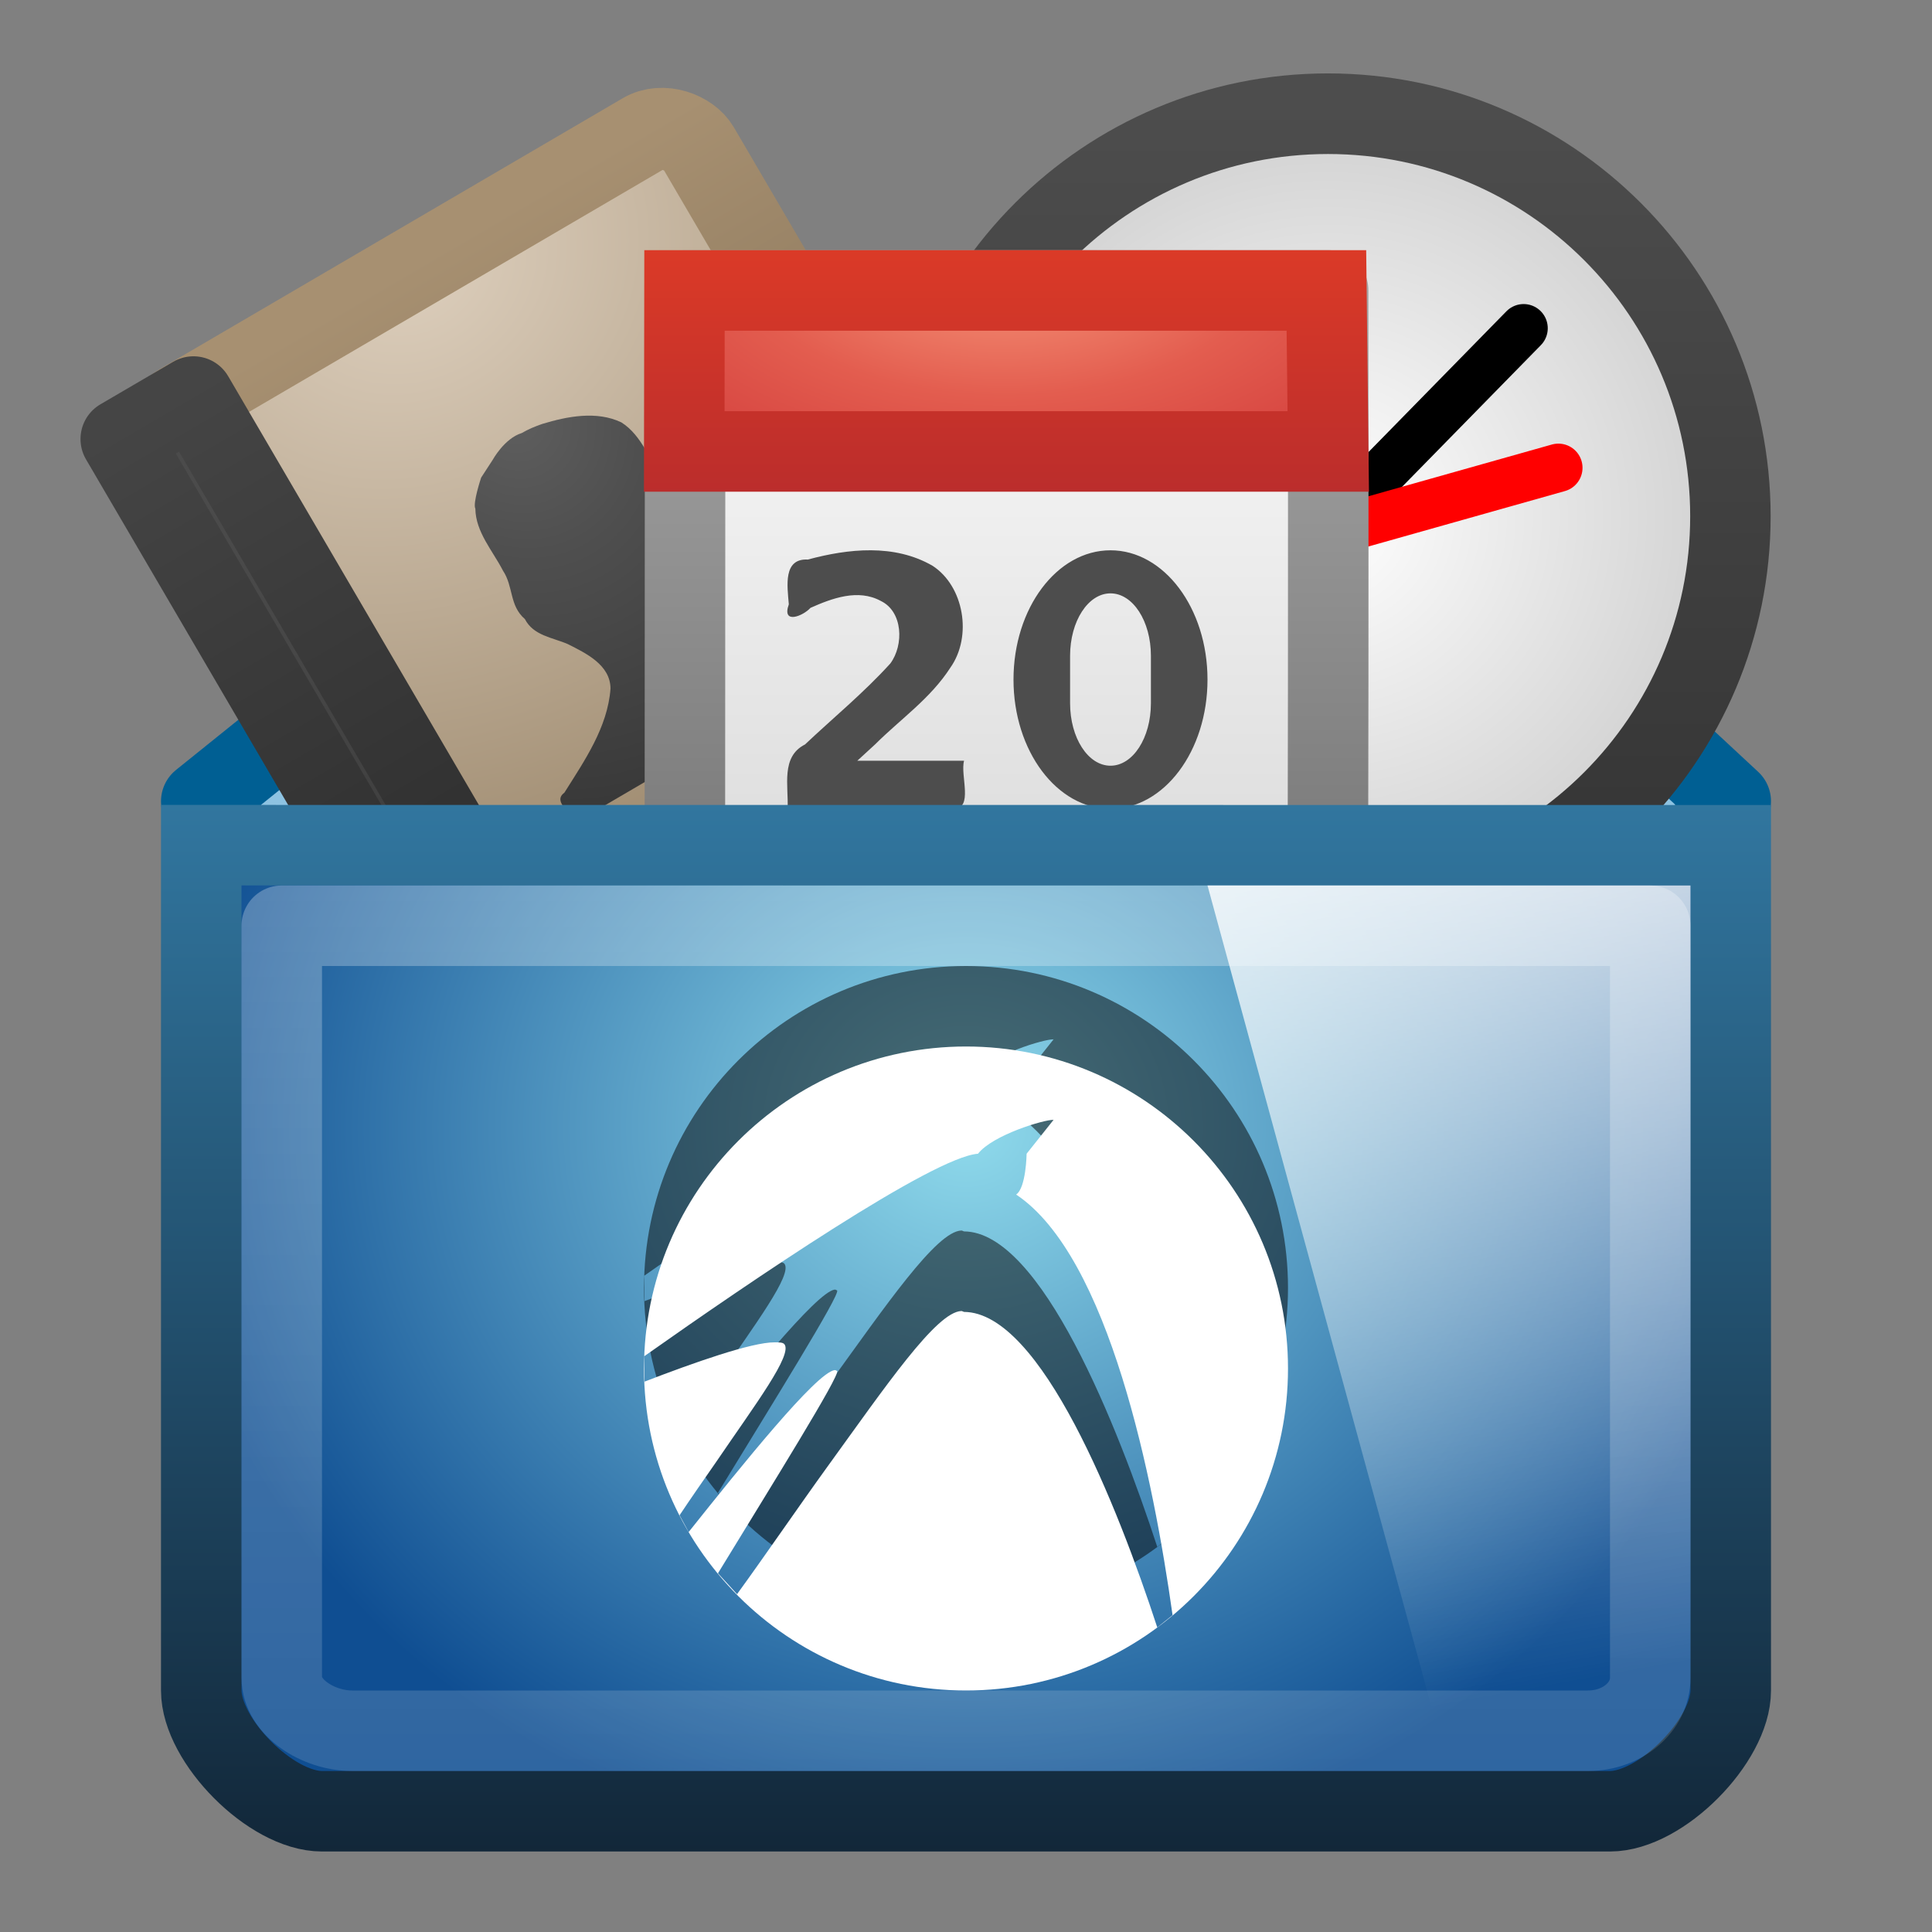
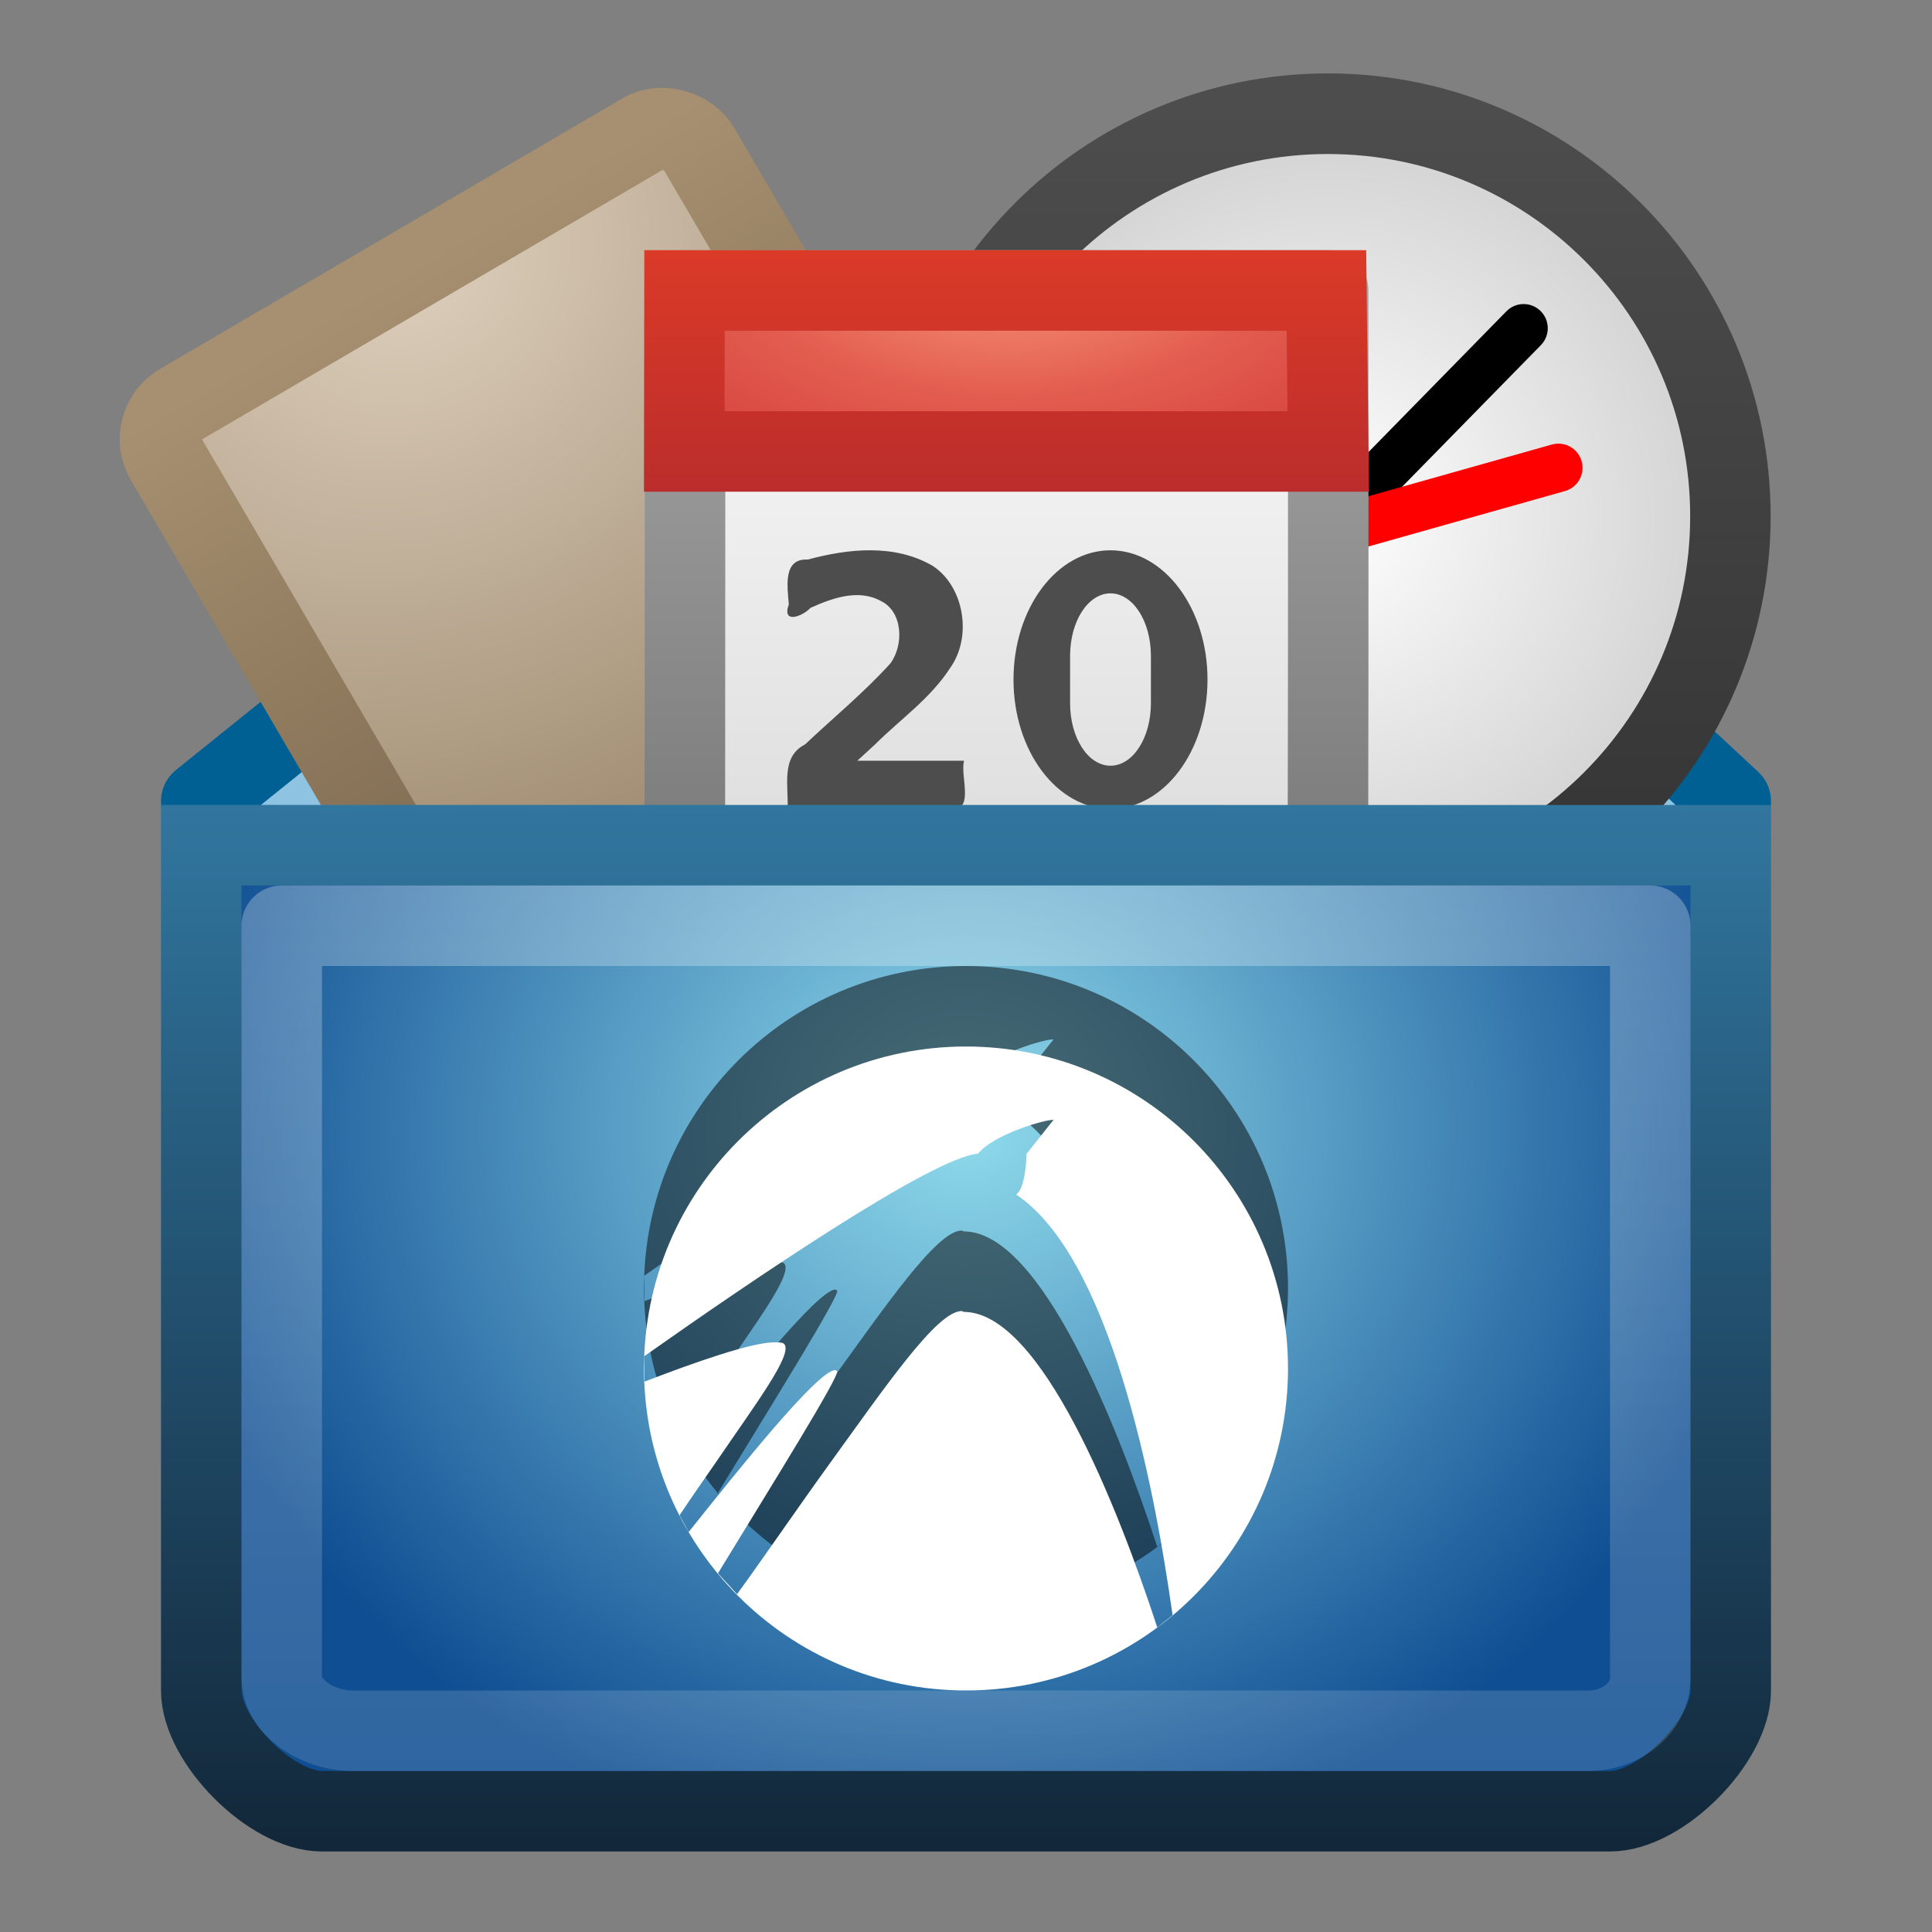
<svg xmlns="http://www.w3.org/2000/svg" xmlns:ns1="http://www.inkscape.org/namespaces/inkscape" xmlns:ns2="http://sodipodi.sourceforge.net/DTD/sodipodi-0.dtd" xmlns:xlink="http://www.w3.org/1999/xlink" width="24" height="24" id="svg4223" version="1.1" ns1:version="0.48.4 r9939" ns2:docname="system-software-install.svg" ns1:export-filename="/home/rafa/Escriptori/lubuntu/lsc/lsc24.png" ns1:export-xdpi="90" ns1:export-ydpi="90">
  <rect width="100%" height="100%" fill="#808080" stroke="none" />
  <ns2:namedview id="base" pagecolor="#ffffff" bordercolor="#666666" borderopacity="1.0" ns1:pageopacity="0.0" ns1:pageshadow="2" ns1:zoom="16" ns1:cx="22.269224" ns1:cy="12.248619" ns1:current-layer="layer1" showgrid="true" ns1:document-units="px" ns1:grid-bbox="true" ns1:window-width="1280" ns1:window-height="949" ns1:window-x="0" ns1:window-y="0" ns1:window-maximized="1" showguides="true" ns1:guide-bbox="true">
    <ns1:grid type="xygrid" id="grid3978" empspacing="5" visible="true" enabled="true" snapvisiblegridlinesonly="true" />
  </ns2:namedview>
  <defs id="defs4225">
    <linearGradient id="linearGradient5267">
      <stop style="stop-color:#ffffff;stop-opacity:1;" offset="0" id="stop5269" />
      <stop style="stop-color:#cccccc;stop-opacity:1;" offset="1" id="stop5271" />
    </linearGradient>
    <linearGradient id="linearGradient3319-5">
      <stop id="stop3321-0" style="stop-color:#a79071;stop-opacity:1" offset="0" />
      <stop id="stop3323-9" style="stop-color:#6f5d45;stop-opacity:1" offset="1" />
    </linearGradient>
    <linearGradient id="linearGradient8967-0">
      <stop id="stop8969-8" style="stop-color:#ddcfbd;stop-opacity:1" offset="0" />
      <stop id="stop8971-8" style="stop-color:#856f50;stop-opacity:1" offset="1" />
    </linearGradient>
    <linearGradient id="linearGradient3707-319-631-407-324-616-674-812-821-107-178-392-400-6-9">
      <stop id="stop5440-4-3" style="stop-color:#272727;stop-opacity:1" offset="0" />
      <stop id="stop5442-3-9" style="stop-color:#454545;stop-opacity:1" offset="1" />
    </linearGradient>
    <linearGradient id="linearGradient2867-449-88-871-390-598-476-591-434-148-57-177-641-289-620-227-114-444-680-744-8-9">
      <stop id="stop5430-8-4" style="stop-color:#5f5f5f;stop-opacity:1" offset="0" />
      <stop id="stop5432-3-8" style="stop-color:#4f4f4f;stop-opacity:1" offset="0.262" />
      <stop id="stop5434-1-1" style="stop-color:#3b3b3b;stop-opacity:1" offset="0.705" />
      <stop id="stop5436-8-2" style="stop-color:#2b2b2b;stop-opacity:1" offset="1" />
    </linearGradient>
    <linearGradient id="linearGradient2867-449-88-871-390-598-476-591-434-148-57-177-641-289-620-227-114-444-680-744-8-7">
      <stop id="stop5430-8-6" style="stop-color:#5f5f5f;stop-opacity:1" offset="0" />
      <stop id="stop5432-3-5" style="stop-color:#4f4f4f;stop-opacity:1" offset="0.262" />
      <stop id="stop5434-1-6" style="stop-color:#3b3b3b;stop-opacity:1" offset="0.705" />
      <stop id="stop5436-8-9" style="stop-color:#2b2b2b;stop-opacity:1" offset="1" />
    </linearGradient>
    <linearGradient id="linearGradient3227">
      <stop id="stop3229" style="stop-color:#4d4d4d;stop-opacity:1" offset="0" />
      <stop id="stop3231" style="stop-color:#333333;stop-opacity:1" offset="1" />
    </linearGradient>
    <linearGradient id="linearGradient3702-501-757-4">
      <stop id="stop2895-00" style="stop-color:#181818;stop-opacity:0" offset="0" />
      <stop id="stop2897-4" style="stop-color:#181818;stop-opacity:1" offset="0.5" />
      <stop id="stop2899-6" style="stop-color:#181818;stop-opacity:0" offset="1" />
    </linearGradient>
    <linearGradient id="linearGradient3688-464-309-80">
      <stop id="stop2889-5" style="stop-color:#181818;stop-opacity:1" offset="0" />
      <stop id="stop2891-6" style="stop-color:#181818;stop-opacity:0" offset="1" />
    </linearGradient>
    <linearGradient id="linearGradient3688-166-749-19">
      <stop id="stop2883-69" style="stop-color:#181818;stop-opacity:1" offset="0" />
      <stop id="stop2885-3" style="stop-color:#181818;stop-opacity:0" offset="1" />
    </linearGradient>
    <linearGradient id="linearGradient3104-3-9">
      <stop offset="0" style="stop-color:#787878;stop-opacity:1" id="stop3106-7-0" />
      <stop offset="1" style="stop-color:#aaaaaa;stop-opacity:1" id="stop3108-2-0" />
    </linearGradient>
    <linearGradient id="linearGradient3600-6-7">
      <stop offset="0" style="stop-color:#f4f4f4;stop-opacity:1" id="stop3602-1-4" />
      <stop offset="1" style="stop-color:#dbdbdb;stop-opacity:1" id="stop3604-1-3" />
    </linearGradient>
    <linearGradient id="linearGradient2490-6">
      <stop id="stop2492-5" style="stop-color:#791235;stop-opacity:1" offset="0" />
      <stop id="stop2494-0" style="stop-color:#dd3b27;stop-opacity:1" offset="1" />
    </linearGradient>
    <linearGradient id="linearGradient3242-6">
      <stop id="stop3244-3" style="stop-color:#f89b7e;stop-opacity:1" offset="0" />
      <stop id="stop3246-0" style="stop-color:#e35d4f;stop-opacity:1" offset="0.262" />
      <stop id="stop3248-2" style="stop-color:#c6262e;stop-opacity:1" offset="0.661" />
      <stop id="stop3250-1" style="stop-color:#690b2c;stop-opacity:1" offset="1" />
    </linearGradient>
    <radialGradient ns1:collect="always" xlink:href="#linearGradient3688-166-749-19" id="radialGradient5224" gradientUnits="userSpaceOnUse" gradientTransform="matrix(2.004,0,0,1.4,27.988,-17.4)" cx="4.993" cy="43.5" fx="4.993" fy="43.5" r="2.5" />
    <radialGradient ns1:collect="always" xlink:href="#linearGradient3688-464-309-80" id="radialGradient5226" gradientUnits="userSpaceOnUse" gradientTransform="matrix(2.004,0,0,1.4,-20.012,-104.4)" cx="4.993" cy="43.5" fx="4.993" fy="43.5" r="2.5" />
    <linearGradient ns1:collect="always" xlink:href="#linearGradient3702-501-757-4" id="linearGradient5228" gradientUnits="userSpaceOnUse" x1="25.058" y1="47.028" x2="25.058" y2="39.999" />
    <linearGradient ns1:collect="always" xlink:href="#linearGradient3600-6-7" id="linearGradient5230" gradientUnits="userSpaceOnUse" gradientTransform="matrix(0.205,0,0,0.213,7.586,41.523)" x1="19.36" y1="16.138" x2="19.36" y2="44.984" />
    <linearGradient ns1:collect="always" xlink:href="#linearGradient3104-3-9" id="linearGradient5232" gradientUnits="userSpaceOnUse" gradientTransform="matrix(0.205,0,0,0.213,7.586,41.729)" x1="24" y1="44" x2="24" y2="3.89" />
    <radialGradient ns1:collect="always" xlink:href="#linearGradient3242-6" id="radialGradient5234" gradientUnits="userSpaceOnUse" gradientTransform="matrix(0,0.332,-0.63,-1.4019414e-8,17.808,40.58)" cx="7.496" cy="8.45" fx="7.496" fy="8.45" r="20" />
    <linearGradient ns1:collect="always" xlink:href="#linearGradient2490-6" id="linearGradient5236" gradientUnits="userSpaceOnUse" gradientTransform="matrix(0.205,0,0,0.235,7.58,41.876)" x1="24" y1="44" x2="24" y2="3.899" />
    <radialGradient ns1:collect="always" xlink:href="#linearGradient5267" id="radialGradient5285" gradientUnits="userSpaceOnUse" gradientTransform="matrix(1,0,0,0.999,0,0.046)" cx="16.3" cy="31.41" fx="16.3" fy="31.41" r="5.212" />
    <linearGradient ns1:collect="always" xlink:href="#linearGradient3227" id="linearGradient5287" gradientUnits="userSpaceOnUse" gradientTransform="matrix(0.23,0,0,0.229,10.784,25.903)" x1="7.554" y1="3" x2="7.554" y2="45.184" />
    <radialGradient ns1:collect="always" xlink:href="#linearGradient8967-0" id="radialGradient5327" gradientUnits="userSpaceOnUse" gradientTransform="matrix(0,0.63,-0.718,0,-0.861,2.631)" cx="24.502" cy="6.648" fx="24.502" fy="6.648" r="17.498" />
    <linearGradient ns1:collect="always" xlink:href="#linearGradient3319-5" id="linearGradient5329" gradientUnits="userSpaceOnUse" gradientTransform="matrix(0.158,0,0,0.169,-10.689,17.305)" x1="32.901" y1="4.648" x2="32.901" y2="61.482" />
    <radialGradient ns1:collect="always" xlink:href="#linearGradient2867-449-88-871-390-598-476-591-434-148-57-177-641-289-620-227-114-444-680-744-8-9" id="radialGradient5331" gradientUnits="userSpaceOnUse" gradientTransform="matrix(0.285,0.487,-0.446,0.261,5.909,12.82)" cx="7.496" cy="8.45" fx="7.496" fy="8.45" r="20" />
    <linearGradient ns1:collect="always" xlink:href="#linearGradient3707-319-631-407-324-616-674-812-821-107-178-392-400-6-9" id="linearGradient5333" gradientUnits="userSpaceOnUse" gradientTransform="matrix(0.181,-0.106,0.122,0.208,-0.68,20.148)" x1="24" y1="44" x2="24" y2="3.899" />
    <radialGradient ns1:collect="always" xlink:href="#linearGradient2867-449-88-871-390-598-476-591-434-148-57-177-641-289-620-227-114-444-680-744-8-7" id="radialGradient5335" gradientUnits="userSpaceOnUse" gradientTransform="matrix(0.17,0.292,-0.25,0.146,5.798,15.888)" cx="10.904" cy="8.45" fx="10.904" fy="8.45" r="20" />
    <linearGradient ns1:collect="always" xlink:href="#linearGradient3924-6-0" id="linearGradient3629-7" gradientUnits="userSpaceOnUse" gradientTransform="matrix(1.136,0,0,1.181,26.273,21.892)" x1="24" y1="20.183" x2="24" y2="43" />
    <linearGradient id="linearGradient3924-6-0">
      <stop offset="0" style="stop-color:#ffffff;stop-opacity:1;" id="stop3926-6-2" />
      <stop offset="1" style="stop-color:#ffffff;stop-opacity:0;" id="stop3932-43-9" />
    </linearGradient>
    <radialGradient ns1:collect="always" xlink:href="#linearGradient2867-449-88-871-390-598-476-591-434-148-57-177-7-2" id="radialGradient3635-0" gradientUnits="userSpaceOnUse" gradientTransform="matrix(0.5,0,-1.334677e-8,0.455,17.945,50.05)" cx="-11.89" cy="8.688" fx="-11.89" fy="8.688" r="20" />
    <linearGradient id="linearGradient2867-449-88-871-390-598-476-591-434-148-57-177-7-2">
      <stop id="stop3750-1-6" style="stop-color:#90dbec;stop-opacity:1;" offset="0" />
      <stop id="stop3756-4-4" style="stop-color:#0f4e92;stop-opacity:1;" offset="1" />
    </linearGradient>
    <linearGradient ns1:collect="always" xlink:href="#linearGradient4023-9" id="linearGradient3637-8" gradientUnits="userSpaceOnUse" gradientTransform="translate(30,-8.5)" x1="-24" y1="58.5" x2="-24" y2="71.5" />
    <linearGradient id="linearGradient4023-9">
      <stop id="stop4025-7" offset="0" style="stop-color:#31769f;stop-opacity:1;" />
      <stop id="stop4027-0" offset="1" style="stop-color:#122739;stop-opacity:1;" />
    </linearGradient>
    <linearGradient ns1:collect="always" xlink:href="#linearGradient986-3-8" id="linearGradient3626-3" gradientUnits="userSpaceOnUse" gradientTransform="matrix(1.042,0,0,0.767,28.966,41.001)" x1="-13.407" y1="10.428" x2="-9.567" y2="26.07" />
    <linearGradient id="linearGradient986-3-8" ns1:collect="always">
      <stop id="stop988-9-6" offset="0" style="stop-color:#ffffff;stop-opacity:1;" />
      <stop id="stop990-4-8" offset="1" style="stop-color:#ffffff;stop-opacity:0;" />
    </linearGradient>
  </defs>
  <g ns1:groupmode="layer" ns1:label="Layer 1" id="layer1" transform="translate(0,-40)">
    <path id="path5240" d="m 21.5,49.954 -2,-1.859 7.32e-4,4.235 z" style="color:#000000;fill:#8ec3e2;fill-opacity:1;fill-rule:nonzero;stroke:#005f93;stroke-width:1;stroke-linecap:butt;stroke-linejoin:round;stroke-miterlimit:4;stroke-opacity:1;stroke-dasharray:none;stroke-dashoffset:0;marker:none;visibility:visible;display:inline;overflow:visible;enable-background:accumulate" ns1:connector-curvature="0" ns2:nodetypes="cccc" />
    <path ns2:nodetypes="cccc" ns1:connector-curvature="0" style="color:#000000;fill:#8ec3e2;fill-opacity:1;fill-rule:nonzero;stroke:#005f93;stroke-width:1;stroke-linecap:butt;stroke-linejoin:round;stroke-miterlimit:4;stroke-opacity:1;stroke-dasharray:none;stroke-dashoffset:0;marker:none;visibility:visible;display:inline;overflow:visible;enable-background:accumulate" d="m 2.5,49.954 2.31,-1.859 -8.451e-4,4.235 z" id="path4750" />
    <g id="g5275" transform="matrix(1.061,0,0,1.063,-0.798,13.024)">
      <path ns1:connector-curvature="0" d="m 21.012,31.41 c 0,2.598 -2.11,4.704 -4.712,4.704 -2.602,0 -4.712,-2.106 -4.712,-4.704 0,-2.598 2.11,-4.704 4.712,-4.704 2.602,0 4.712,2.106 4.712,4.704 l 0,0 z" id="path4328" style="fill:url(#radialGradient5285);fill-opacity:1;fill-rule:nonzero;stroke:url(#linearGradient5287);stroke-width:0.942;stroke-miterlimit:4;stroke-opacity:1;stroke-dasharray:none" />
      <path ns1:connector-curvature="0" d="m 13.298,31.527 c 0.643,0.014 0.724,-0.003 0.724,-0.003" id="path4336" style="opacity:0.5;fill:none;stroke:#000000;stroke-width:0.628;stroke-linecap:round;stroke-linejoin:miter;stroke-miterlimit:4;stroke-opacity:1;stroke-dasharray:none" />
      <path ns1:connector-curvature="0" d="m 16.084,31.767 2.507,-2.554" id="path4344" style="fill:none;stroke:#000000;stroke-width:0.565;stroke-linecap:round;stroke-linejoin:miter;stroke-miterlimit:4;stroke-opacity:1;stroke-dasharray:none" />
      <path ns1:connector-curvature="0" d="M 16.467,31.767 14.773,30.074" id="path4346" style="fill:none;stroke:#000000;stroke-width:0.565;stroke-linecap:round;stroke-linejoin:miter;stroke-miterlimit:4;stroke-opacity:1;stroke-dasharray:none" />
      <path ns1:connector-curvature="0" d="m 16.448,31.562 2.55,-0.718" id="path4348" style="fill:#ff0000;fill-rule:evenodd;stroke:#ff0000;stroke-width:0.565;stroke-linecap:round;stroke-linejoin:miter;stroke-miterlimit:4;stroke-opacity:1;stroke-dasharray:none" />
    </g>
    <g id="g5321" transform="translate(0.82,24.843)">
      <rect transform="matrix(0.863,-0.505,0.505,0.863,0,0)" width="7.661" height="9.404" rx="0.5" x="-9.464" y="18.139" id="rect4314" style="fill:url(#radialGradient5327);fill-opacity:1;stroke:url(#linearGradient5329);stroke-width:1.019;stroke-linecap:round;stroke-linejoin:round;stroke-miterlimit:0;stroke-opacity:1;stroke-dasharray:none;stroke-dashoffset:0;display:inline" ry="0.5" />
-       <path d="m 1.583,20.083 c 0,0 3.303,5.649 4.75,8.124 l -0.722,0.422 c -0.103,0.06 -0.231,0.02 -0.296,-0.093 L 0.68,20.611 z" id="path4316" style="color:#000000;fill:url(#radialGradient5331);fill-opacity:1;fill-rule:nonzero;stroke:url(#linearGradient5333);stroke-width:1;stroke-linecap:round;stroke-linejoin:round;stroke-miterlimit:4;stroke-opacity:1;stroke-dasharray:none;stroke-dashoffset:0;marker:none;visibility:visible;display:inline;overflow:visible;enable-background:accumulate" ns1:connector-curvature="0" />
-       <path d="m 5.66,20.537 c -0.214,0.066 -0.36,0.333 -0.36,0.333 l -0.143,0.22 c 0,0 -0.107,0.32 -0.072,0.386 0.004,0.291 0.216,0.523 0.343,0.77 0.132,0.198 0.078,0.434 0.272,0.601 0.107,0.207 0.342,0.228 0.533,0.311 0.227,0.114 0.53,0.259 0.531,0.554 -0.036,0.482 -0.323,0.894 -0.573,1.292 -0.115,0.084 -2.502e-4,0.174 0.04,0.263 0.039,0.067 0.068,0.168 0.148,0.079 C 7.456,24.715 8.533,24.085 9.611,23.455 9.543,23.34 9.476,23.225 9.409,23.11 8.958,23.137 8.484,23.161 8.057,22.99 7.787,22.865 7.787,22.527 7.793,22.273 7.792,22.065 7.922,21.855 7.809,21.655 7.761,21.414 7.559,21.308 7.427,21.127 7.253,20.888 7.159,20.569 6.899,20.404 c -0.306,-0.146 -0.67,-0.076 -0.982,0.019 -0.089,0.03 -0.176,0.067 -0.257,0.114 z" id="path4322" style="color:#000000;fill:url(#radialGradient5335);fill-opacity:1;fill-rule:nonzero;stroke:none;stroke-width:1;marker:none;visibility:visible;display:inline;overflow:visible;enable-background:accumulate" ns1:connector-curvature="0" />
    </g>
    <g id="g5212" transform="translate(0,0.108)">
      <g style="display:inline" id="g4354" transform="matrix(0.232,0,0,0.111,7.082,46.775)">
        <g style="opacity:0.4" id="g4356" transform="matrix(1.053,0,0,1.286,-1.263,-13.429)">
          <rect style="fill:url(#radialGradient5224);fill-opacity:1;stroke:none" id="rect4358" y="40" x="38" height="7" width="5" />
          <rect style="fill:url(#radialGradient5226);fill-opacity:1;stroke:none" id="rect4360" transform="scale(-1,-1)" y="-47" x="-10" height="7" width="5" />
          <rect style="fill:url(#linearGradient5228);fill-opacity:1;stroke:none" id="rect4362" y="40" x="10" height="7" width="28" />
        </g>
      </g>
      <path style="color:#000000;fill:url(#linearGradient5230);fill-opacity:1;fill-rule:nonzero;stroke:url(#linearGradient5232);stroke-width:1;stroke-linecap:round;stroke-linejoin:round;stroke-miterlimit:4;stroke-opacity:1;stroke-dasharray:none;stroke-dashoffset:0;marker:none;visibility:visible;display:inline;overflow:visible;enable-background:accumulate" d="m 16.499,43.5 c 0,0 0.004,4.608 -0.003,6.896 -0.027,0.411 -0.434,0.652 -0.801,0.596 -2.204,-0.002 -4.409,0.004 -6.613,-0.003 C 8.686,50.961 8.453,50.538 8.508,50.158 8.51,47.869 8.511,43.5 8.511,43.5 z" id="path4364" ns1:connector-curvature="0" ns2:nodetypes="ccccccc" />
      <path ns1:connector-curvature="0" id="path4370" style="color:#000000;fill:#4d4d4d;fill-opacity:1;fill-rule:nonzero;stroke:none;stroke-width:1;marker:none;visibility:visible;display:inline;overflow:visible;enable-background:accumulate" d="m 13.795,46.728 c -0.666,0 -1.205,0.719 -1.205,1.606 0,0.887 0.54,1.606 1.205,1.606 0.666,0 1.205,-0.719 1.205,-1.606 0,-0.887 -0.54,-1.606 -1.205,-1.606 z m 0,0.535 c 0.278,0 0.502,0.345 0.502,0.776 l 0,0.589 c 0,0.431 -0.224,0.776 -0.502,0.776 -0.278,0 -0.502,-0.345 -0.502,-0.776 l 0,-0.589 c 0,-0.431 0.224,-0.776 0.502,-0.776 z m -3.146,2.079 c 0.442,0 0.885,0 1.327,0 -0.051,0.182 0.124,0.601 -0.135,0.598 -0.686,0 -1.371,0 -2.057,0 C 9.797,49.655 9.697,49.293 10,49.14 c 0.354,-0.334 0.731,-0.643 1.06,-1.006 0.171,-0.231 0.156,-0.646 -0.119,-0.777 -0.281,-0.153 -0.603,-0.034 -0.873,0.086 -0.089,0.1 -0.361,0.213 -0.269,-0.044 -0.019,-0.227 -0.073,-0.572 0.236,-0.556 0.505,-0.136 1.074,-0.197 1.549,0.077 0.39,0.253 0.498,0.876 0.221,1.267 -0.247,0.383 -0.619,0.638 -0.933,0.951 -0.074,0.068 -0.148,0.136 -0.222,0.204 z" />
      <path style="color:#000000;fill:url(#radialGradient5234);fill-opacity:1;fill-rule:nonzero;stroke:url(#linearGradient5236);stroke-width:1;stroke-linecap:square;stroke-linejoin:miter;stroke-miterlimit:4;stroke-opacity:1;stroke-dasharray:none;stroke-dashoffset:0;marker:none;visibility:visible;display:inline;overflow:visible;enable-background:accumulate" d="m 16.477,43.5 0.023,2 -8,0 0.003,-2 z" id="path4382" ns1:connector-curvature="0" ns2:nodetypes="ccccc" />
    </g>
    <path ns2:nodetypes="csssscc" ns1:connector-curvature="0" id="rect5505-21" d="m 21.5,50.5 0,10.5 c 0,0.623 -0.865,1.5 -1.5,1.5 l -16,0 C 3.365,62.5 2.5,61.623 2.5,61 l 0,-10.501 z" style="color:#000000;fill:url(#radialGradient3635-0);fill-opacity:1;fill-rule:nonzero;stroke:url(#linearGradient3637-8);stroke-width:1;stroke-linecap:butt;stroke-linejoin:miter;stroke-miterlimit:4;stroke-opacity:1;stroke-dashoffset:0;marker:none;visibility:visible;display:inline;overflow:visible;enable-background:accumulate;stroke-dasharray:none" />
    <path ns1:connector-curvature="0" d="m 13.088,52.911 c -0.115,-0.004 -0.754,0.186 -0.939,0.421 -0.56,0.041 -2.82,1.58 -4.145,2.515 l 0.003,0.316 c 0.604,-0.233 1.332,-0.491 1.617,-0.488 0.056,3.46e-4 0.099,1.05e-4 0.119,0.022 0.109,0.129 -0.363,0.753 -0.842,1.457 C 8.773,57.338 8.563,57.64 8.442,57.823 l 0.113,0.208 c 0.659,-0.826 1.582,-1.976 1.812,-2.011 0.012,-0.002 0.024,0.007 0.032,0.011 0.041,0.05 -0.803,1.404 -1.48,2.513 l 0.237,0.259 c 0.33,-0.453 0.778,-1.107 1.124,-1.585 0.72,-0.994 1.352,-1.923 1.663,-1.932 0.01,0 0.023,0.009 0.032,0.011 0.957,0.005 1.909,2.415 2.401,3.919 l 0.19,-0.152 c -0.236,-1.682 -0.788,-4.453 -1.943,-5.225 0.124,-0.083 0.13,-0.507 0.13,-0.507 l 0.335,-0.421 3.4e-5,3.4e-5 z M 16,56 C 16,58.209 14.209,60 12,60 9.791,60 8,58.209 8,56 8,53.791 9.791,52 12,52 c 2.209,0 4,1.791 4,4 z" style="color:#000000;fill:#000000;fill-opacity:0.502;fill-rule:evenodd;stroke:none;stroke-width:1.417;marker:none;visibility:visible;display:inline;overflow:visible;enable-background:accumulate" id="path3799" />
    <path id="path3912-0" style="color:#000000;fill:#ffffff;fill-opacity:1;fill-rule:evenodd;stroke:none;stroke-width:1.417;marker:none;visibility:visible;display:inline;overflow:visible;enable-background:accumulate" d="m 13.088,53.911 c -0.115,-0.004 -0.754,0.186 -0.939,0.421 -0.56,0.041 -2.82,1.58 -4.145,2.515 l 0.003,0.316 c 0.604,-0.233 1.332,-0.491 1.617,-0.488 0.056,3.45e-4 0.099,1.06e-4 0.119,0.022 0.109,0.129 -0.363,0.753 -0.842,1.457 C 8.773,58.338 8.563,58.64 8.442,58.823 l 0.113,0.208 c 0.659,-0.826 1.582,-1.976 1.812,-2.011 0.012,-0.002 0.024,0.007 0.032,0.011 0.041,0.05 -0.803,1.404 -1.48,2.513 l 0.237,0.259 c 0.33,-0.453 0.778,-1.107 1.124,-1.585 0.72,-0.994 1.352,-1.923 1.663,-1.932 0.01,0 0.023,0.009 0.032,0.011 0.957,0.005 1.909,2.415 2.401,3.919 l 0.19,-0.152 c -0.236,-1.682 -0.788,-4.453 -1.943,-5.225 0.124,-0.083 0.13,-0.507 0.13,-0.507 l 0.335,-0.421 3.4e-5,3.4e-5 z M 16,57 C 16,59.209 14.209,61 12,61 9.791,61 8,59.209 8,57 8,54.791 9.791,53 12,53 c 2.209,0 4,1.791 4,4 z" ns1:connector-curvature="0" />
    <path ns2:nodetypes="csssscc" ns1:connector-curvature="0" id="rect6741" d="m 20.5,51.5 0,9.342 C 20.5,61.207 20.155,61.5 19.726,61.5 l -15.35,-3e-6 C 3.947,61.5 3.5,61.207 3.5,60.842 l 0,-9.342 z" style="opacity:0.337;color:#000000;fill:none;stroke:url(#linearGradient3629-7);stroke-width:1;stroke-linecap:round;stroke-linejoin:round;stroke-miterlimit:4;stroke-opacity:1;stroke-dasharray:none;stroke-dashoffset:0;marker:none;visibility:visible;display:inline;overflow:visible;enable-background:accumulate" />
-     <path ns2:nodetypes="ccccc" d="m 21,51 -6,0 3,11 3,0 z" id="path3333" style="opacity:0.99;color:#000000;fill:url(#linearGradient3626-3);fill-opacity:1;fill-rule:nonzero;stroke:none;stroke-width:1;marker:none;visibility:visible;display:inline;overflow:visible;enable-background:accumulate" ns1:connector-curvature="0" />
  </g>
</svg>